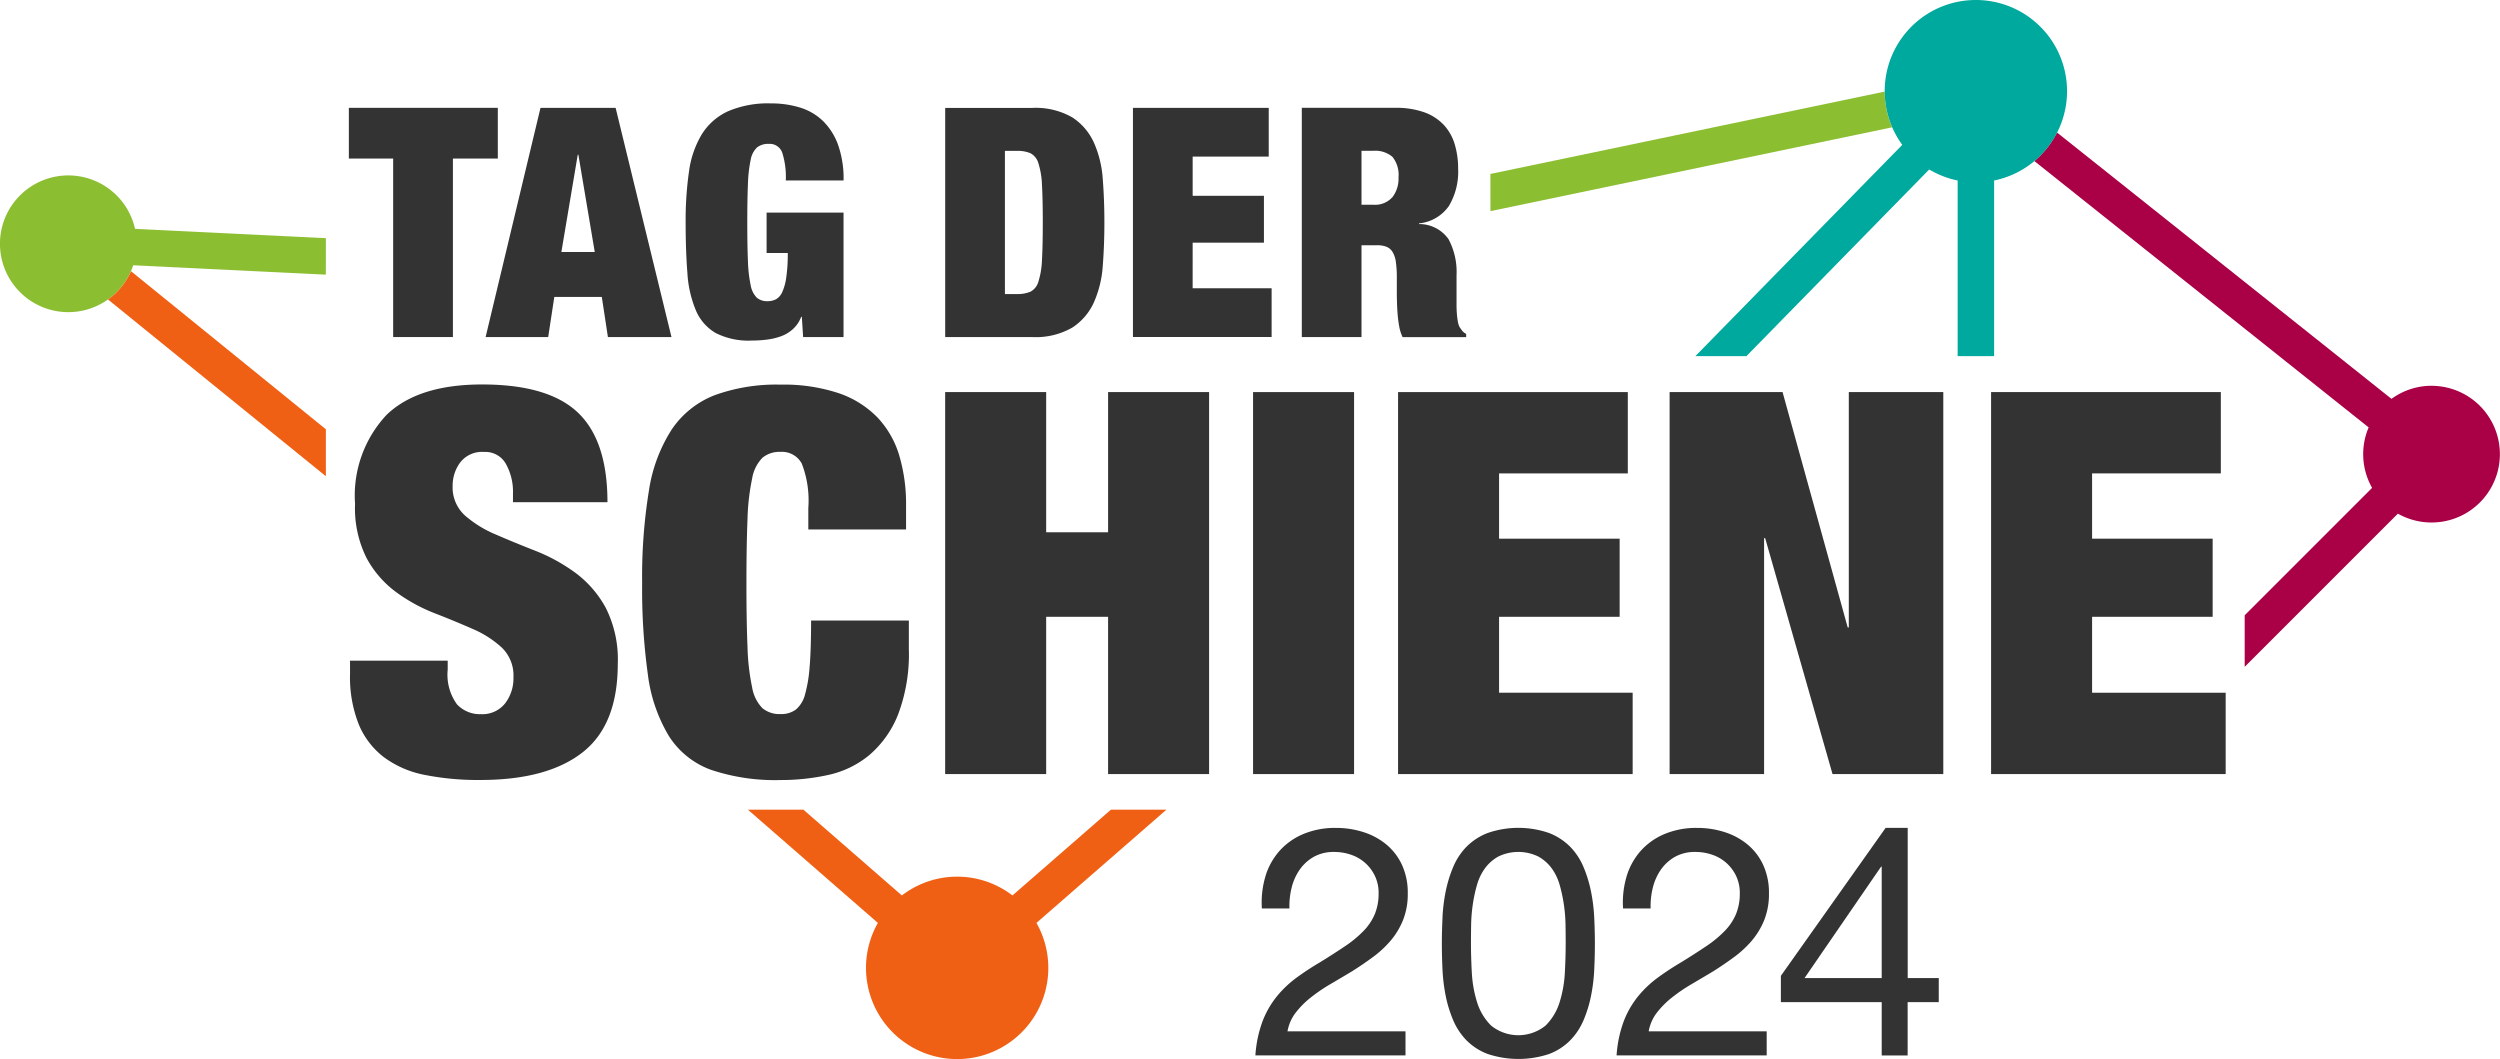
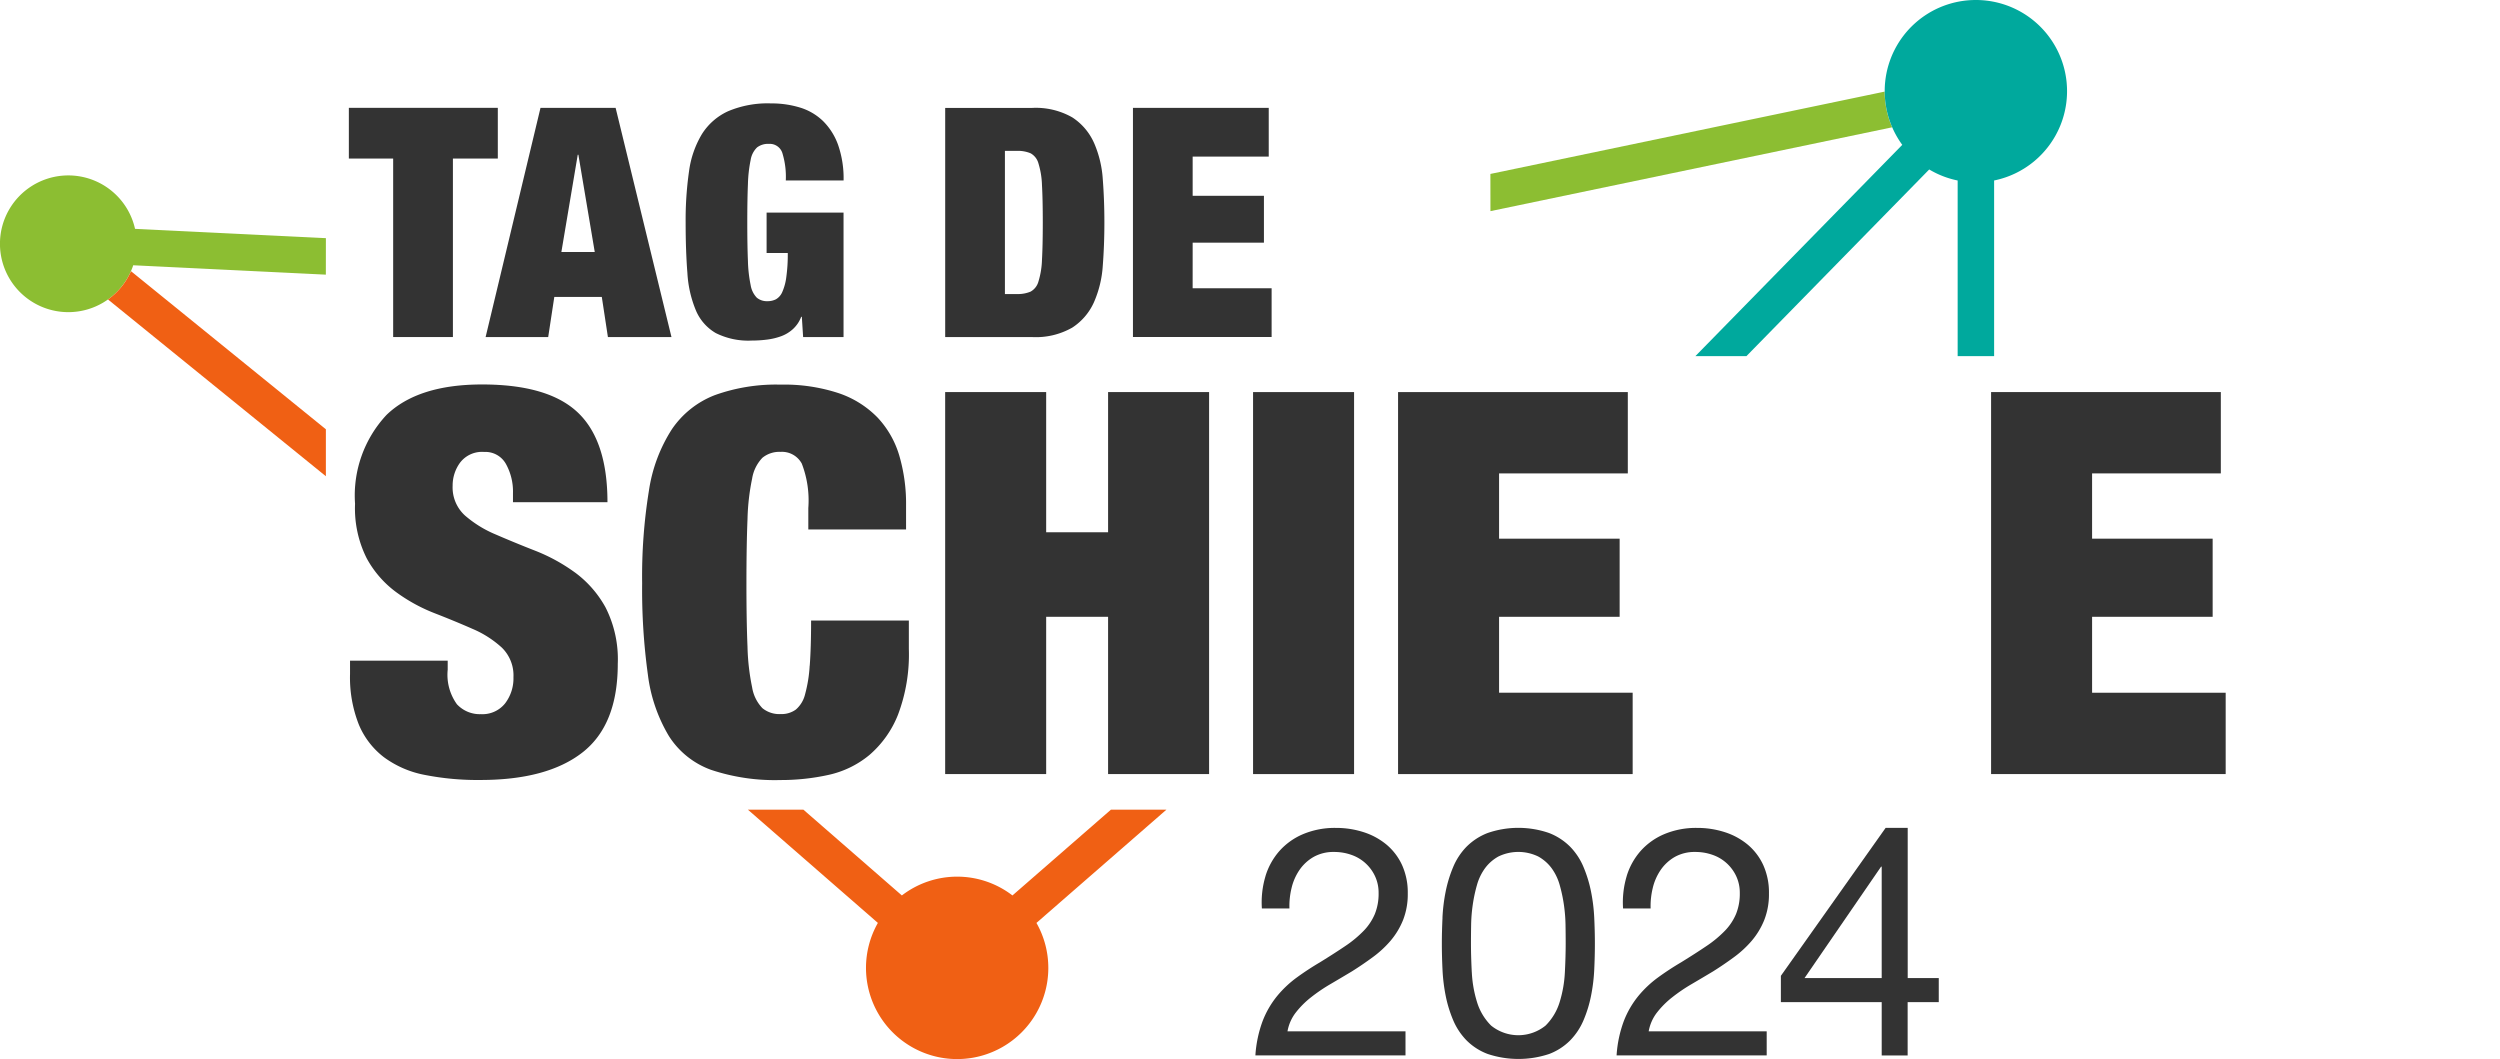
<svg xmlns="http://www.w3.org/2000/svg" width="167.011" height="70.745" viewBox="0 0 167.011 70.745">
  <g transform="translate(0 0)">
    <path d="M177.536,161.93h-3.708l-6.58,5.732a6.059,6.059,0,0,0-7.387,0l-6.58-5.732h-3.708l8.685,7.567a6.09,6.09,0,1,0,10.593,0l8.685-7.567Z" transform="translate(-99.612 -107.842)" fill="#f06014" />
-     <path d="M433.407,43.419a4.539,4.539,0,0,0-2.681.875L408.381,26.5a6.114,6.114,0,0,1-1.515,1.907L429.2,46.2a4.56,4.56,0,0,0,.23,4.04l-8.512,8.512v3.444l10.234-10.234a4.566,4.566,0,1,0,2.25-8.54Z" transform="translate(-270.963 -17.648)" fill="#aa0046" />
    <path d="M21.771,39.282,9.021,38.66A4.567,4.567,0,1,0,8.9,41.093l12.868.627Z" transform="translate(0 -23.372)" fill="#8cbe32" />
    <path d="M36.157,64.8,23.138,54.238a4.58,4.58,0,0,1-1.537,1.89L36.156,67.936V64.8Z" transform="translate(-14.386 -36.121)" fill="#f06014" />
    <path d="M298.086,26.3l26.836-5.6a6.067,6.067,0,0,1-.5-2.385l-26.339,5.5Z" transform="translate(-198.518 -12.195)" fill="#8cbe32" />
    <path d="M357.81,0a6.085,6.085,0,0,0-4.916,9.677L339.072,23.792h3.41l12.212-12.471a6.047,6.047,0,0,0,1.9.737V23.792h2.436V12.057A6.09,6.09,0,0,0,357.809,0Z" transform="translate(-225.814)" fill="#00a99d" />
    <path d="M198.972,23.9a3.929,3.929,0,0,0-1.448-1.694,4.91,4.91,0,0,0-2.7-.632h-5.79V36.881h5.79a4.9,4.9,0,0,0,2.7-.632,3.926,3.926,0,0,0,1.448-1.694,7.226,7.226,0,0,0,.59-2.445q.107-1.383.107-2.884t-.107-2.884a7.23,7.23,0,0,0-.59-2.445ZM195.5,31.712a5.515,5.515,0,0,1-.236,1.458,1.1,1.1,0,0,1-.525.676,2.207,2.207,0,0,1-.922.161h-.793V24.443h.793a2.2,2.2,0,0,1,.922.161,1.1,1.1,0,0,1,.525.676,5.512,5.512,0,0,1,.236,1.458q.054.944.054,2.488t-.054,2.488Z" transform="translate(-125.891 -14.364)" fill="#333" />
    <path d="M230.579,30.575h4.761V27.444h-4.761V24.827h5.082V21.568H226.59V36.879h9.264V33.62h-5.276Z" transform="translate(-150.904 -14.364)" fill="#333" />
-     <path d="M271.061,36.441q-.086-.118-.172-.247a1.4,1.4,0,0,1-.107-.364,5,5,0,0,1-.064-.525q-.022-.29-.021-.611v-1.93a4.652,4.652,0,0,0-.536-2.423,2.389,2.389,0,0,0-1.973-1.008V29.29a2.757,2.757,0,0,0,1.994-1.158,4.455,4.455,0,0,0,.622-2.488,5.646,5.646,0,0,0-.225-1.63,3.278,3.278,0,0,0-.729-1.3,3.327,3.327,0,0,0-1.308-.847,5.574,5.574,0,0,0-1.941-.3H260.36V36.882h3.989V30.748H265.4a1.684,1.684,0,0,1,.611.1.858.858,0,0,1,.408.343,1.7,1.7,0,0,1,.225.676,7.4,7.4,0,0,1,.064,1.072v1.029q0,.236.011.611t.043.783a7.878,7.878,0,0,0,.107.815,2.651,2.651,0,0,0,.225.708h4.246v-.214a.847.847,0,0,1-.279-.225Zm-4.654-8.9a1.531,1.531,0,0,1-1.265.5h-.793v-3.6h.772a1.754,1.754,0,0,1,1.3.408,1.933,1.933,0,0,1,.4,1.372,2.032,2.032,0,0,1-.408,1.319Z" transform="translate(-173.394 -14.365)" fill="#333" />
    <path d="M69.771,24.956V21.568h9.951v3.388h-3V36.88H72.731V24.956H69.771Z" transform="translate(-46.466 -14.364)" fill="#333" />
    <path d="M105.806,21.568l3.731,15.312h-4.246l-.408-2.68H101.71l-.408,2.68H97.121l3.667-15.312h5.018ZM103.276,24.7l-1.094,6.5h2.23l-1.094-6.5Z" transform="translate(-64.68 -14.364)" fill="#333" />
    <path d="M147.67,27.959V36.28h-2.7l-.086-1.351h-.043a2.13,2.13,0,0,1-.547.815,2.4,2.4,0,0,1-.794.482,4.355,4.355,0,0,1-.944.225,8.065,8.065,0,0,1-1.019.064,4.842,4.842,0,0,1-2.4-.5,3.17,3.17,0,0,1-1.329-1.512,7.591,7.591,0,0,1-.568-2.488q-.118-1.48-.118-3.388a22.871,22.871,0,0,1,.225-3.41,6.472,6.472,0,0,1,.858-2.487,4.054,4.054,0,0,1,1.748-1.533,6.766,6.766,0,0,1,2.874-.525,6.469,6.469,0,0,1,1.941.279,3.811,3.811,0,0,1,1.533.9,4.254,4.254,0,0,1,1.008,1.6,6.8,6.8,0,0,1,.364,2.37h-3.86a5.375,5.375,0,0,0-.214-1.78.885.885,0,0,0-.922-.665,1.2,1.2,0,0,0-.783.236,1.486,1.486,0,0,0-.429.836,9.171,9.171,0,0,0-.182,1.619q-.043,1.019-.043,2.563t.043,2.563a9.127,9.127,0,0,0,.182,1.619,1.572,1.572,0,0,0,.408.836,1.047,1.047,0,0,0,.718.236,1.211,1.211,0,0,0,.568-.129,1.019,1.019,0,0,0,.418-.482,3.557,3.557,0,0,0,.268-.987,11.069,11.069,0,0,0,.1-1.619h-1.415v-2.7h5.147Z" transform="translate(-91.318 -13.764)" fill="#333" />
    <path d="M199.916,87.781H195.78V78.417h-6.748v25.519h6.748V93.429h4.136v10.508h6.748V78.417h-6.748Z" transform="translate(-125.891 -52.224)" fill="#333" />
    <rect width="6.748" height="25.519" transform="translate(83.71 26.193)" fill="#333" />
    <path d="M286.36,93.429h8.054V88.21H286.36V83.85h8.6V78.417H279.612v25.519h15.672V98.5H286.36Z" transform="translate(-186.215 -52.224)" fill="#333" />
-     <path d="M345.89,94.143h-.072l-4.353-15.726h-7.546v25.519h6.312V88.174h.072l4.5,15.762h7.4V78.417H345.89Z" transform="translate(-222.382 -52.224)" fill="#333" />
    <path d="M404.963,98.5V93.429h8.054V88.21h-8.054V83.85h8.6V78.417H398.215v25.519h15.672V98.5Z" transform="translate(-265.202 -52.224)" fill="#333" />
    <path d="M85.016,89.464a11.891,11.891,0,0,0-2.648-1.448q-1.415-.554-2.648-1.09a7.533,7.533,0,0,1-2.05-1.269,2.532,2.532,0,0,1-.816-1.984,2.577,2.577,0,0,1,.508-1.555,1.843,1.843,0,0,1,1.6-.7,1.568,1.568,0,0,1,1.451.8,3.792,3.792,0,0,1,.472,1.948v.608h6.312q0-4.109-1.977-5.987t-6.4-1.877q-4.281,0-6.385,2.037a7.884,7.884,0,0,0-2.1,5.933,7.43,7.43,0,0,0,.78,3.646,6.887,6.887,0,0,0,1.959,2.252A11.24,11.24,0,0,0,75.62,92.18q1.378.536,2.558,1.055a6.884,6.884,0,0,1,1.959,1.251,2.591,2.591,0,0,1,.78,1.983,2.746,2.746,0,0,1-.562,1.751,1.932,1.932,0,0,1-1.614.715,2.083,2.083,0,0,1-1.6-.661,3.368,3.368,0,0,1-.617-2.305V95.36H70v.894a8.558,8.558,0,0,0,.581,3.36,5.314,5.314,0,0,0,1.687,2.2,6.713,6.713,0,0,0,2.721,1.179,18.21,18.21,0,0,0,3.719.339q4.462,0,6.82-1.84t2.358-5.915a7.64,7.64,0,0,0-.816-3.771,7.217,7.217,0,0,0-2.05-2.341Z" transform="translate(-46.616 -51.226)" fill="#333" />
    <path d="M139.62,95.7a9.207,9.207,0,0,1-.308,1.912,1.948,1.948,0,0,1-.617,1.018,1.63,1.63,0,0,1-1.016.3,1.789,1.789,0,0,1-1.215-.393,2.605,2.605,0,0,1-.689-1.394,15.008,15.008,0,0,1-.308-2.7q-.073-1.7-.072-4.271t.072-4.271a15.024,15.024,0,0,1,.308-2.7,2.611,2.611,0,0,1,.689-1.394,1.793,1.793,0,0,1,1.215-.393,1.5,1.5,0,0,1,1.415.786,6.848,6.848,0,0,1,.435,2.967v1.43h6.53V85a11.416,11.416,0,0,0-.454-3.342,6.328,6.328,0,0,0-1.451-2.538,6.535,6.535,0,0,0-2.594-1.626,11.592,11.592,0,0,0-3.882-.572,12.073,12.073,0,0,0-4.39.7,6.137,6.137,0,0,0-2.866,2.27A10.384,10.384,0,0,0,128.882,84a35.814,35.814,0,0,0-.454,6.184,41.577,41.577,0,0,0,.381,6.094,10.513,10.513,0,0,0,1.4,4.11,5.583,5.583,0,0,0,2.83,2.27,13.436,13.436,0,0,0,4.644.679,14.711,14.711,0,0,0,3.174-.339,6.433,6.433,0,0,0,2.739-1.322,6.875,6.875,0,0,0,1.923-2.7,11.388,11.388,0,0,0,.726-4.4V92.682h-6.53q0,1.823-.091,3.02Z" transform="translate(-85.53 -51.227)" fill="#333" />
    <path d="M251.749,168.808a4.535,4.535,0,0,1,.942-1.7,4.416,4.416,0,0,1,1.592-1.126,5.463,5.463,0,0,1,2.166-.408,5.951,5.951,0,0,1,1.874.289,4.574,4.574,0,0,1,1.527.837,3.911,3.911,0,0,1,1.029,1.361,4.436,4.436,0,0,1,.379,1.887,4.7,4.7,0,0,1-.314,1.78,5.058,5.058,0,0,1-.834,1.383,7,7,0,0,1-1.192,1.1q-.671.494-1.386.944-.714.428-1.429.847a11.291,11.291,0,0,0-1.31.89,5.919,5.919,0,0,0-1.018,1.019,2.865,2.865,0,0,0-.552,1.254h7.884v1.608H251.079a8.021,8.021,0,0,1,.487-2.305,6.151,6.151,0,0,1,.964-1.662,7.213,7.213,0,0,1,1.321-1.244q.736-.536,1.538-1.008.975-.6,1.711-1.1a7.538,7.538,0,0,0,1.224-1.018,3.66,3.66,0,0,0,.737-1.115,3.621,3.621,0,0,0,.249-1.394,2.609,2.609,0,0,0-.238-1.126,2.723,2.723,0,0,0-1.582-1.427,3.4,3.4,0,0,0-1.148-.193,2.7,2.7,0,0,0-1.375.332,2.884,2.884,0,0,0-.942.869,3.605,3.605,0,0,0-.531,1.212,5.075,5.075,0,0,0-.141,1.361h-1.841a6.086,6.086,0,0,1,.238-2.145Z" transform="translate(-167.213 -110.266)" fill="#333" />
    <path d="M288.405,171.575a11.678,11.678,0,0,1,.216-1.759,8.545,8.545,0,0,1,.5-1.629,4.325,4.325,0,0,1,.887-1.351,4.053,4.053,0,0,1,1.419-.922,6.278,6.278,0,0,1,4.094,0,4.044,4.044,0,0,1,1.418.922,4.313,4.313,0,0,1,.888,1.351,8.537,8.537,0,0,1,.5,1.629,11.686,11.686,0,0,1,.217,1.759q.043.9.043,1.737t-.043,1.737a11.74,11.74,0,0,1-.217,1.759,8.273,8.273,0,0,1-.5,1.619,4.351,4.351,0,0,1-.888,1.34,3.952,3.952,0,0,1-1.408.911,6.5,6.5,0,0,1-4.1,0,3.937,3.937,0,0,1-1.419-.911,4.355,4.355,0,0,1-.888-1.34,8.315,8.315,0,0,1-.5-1.619,11.736,11.736,0,0,1-.216-1.759q-.044-.9-.044-1.737t.044-1.737Zm1.96,3.635a8.013,8.013,0,0,0,.347,1.994,3.758,3.758,0,0,0,.942,1.576,2.893,2.893,0,0,0,3.639,0,3.758,3.758,0,0,0,.943-1.576,8.058,8.058,0,0,0,.347-1.994q.054-1.061.054-1.919,0-.558-.011-1.233a10.585,10.585,0,0,0-.109-1.351,9.99,9.99,0,0,0-.281-1.318,3.5,3.5,0,0,0-.542-1.126,2.783,2.783,0,0,0-.9-.783,3.059,3.059,0,0,0-2.642,0,2.784,2.784,0,0,0-.9.783,3.49,3.49,0,0,0-.542,1.126,9.879,9.879,0,0,0-.281,1.318,10.519,10.519,0,0,0-.109,1.351q-.011.675-.011,1.233,0,.858.054,1.919Z" transform="translate(-192.042 -110.267)" fill="#333" />
    <path d="M323.986,168.808a4.535,4.535,0,0,1,.942-1.7,4.417,4.417,0,0,1,1.592-1.126,5.463,5.463,0,0,1,2.166-.408,5.951,5.951,0,0,1,1.874.289,4.573,4.573,0,0,1,1.527.837,3.911,3.911,0,0,1,1.029,1.361,4.436,4.436,0,0,1,.379,1.887,4.7,4.7,0,0,1-.314,1.78,5.058,5.058,0,0,1-.834,1.383,7,7,0,0,1-1.192,1.1q-.671.494-1.386.944-.714.428-1.429.847a11.289,11.289,0,0,0-1.31.89,5.918,5.918,0,0,0-1.018,1.019,2.865,2.865,0,0,0-.552,1.254h7.884v1.608H323.316a8.021,8.021,0,0,1,.487-2.305,6.152,6.152,0,0,1,.964-1.662,7.213,7.213,0,0,1,1.321-1.244q.736-.536,1.538-1.008.975-.6,1.711-1.1a7.539,7.539,0,0,0,1.224-1.018,3.659,3.659,0,0,0,.737-1.115,3.62,3.62,0,0,0,.249-1.394,2.609,2.609,0,0,0-.238-1.126,2.723,2.723,0,0,0-1.582-1.427,3.4,3.4,0,0,0-1.148-.193,2.7,2.7,0,0,0-1.375.332,2.884,2.884,0,0,0-.942.869,3.605,3.605,0,0,0-.531,1.212,5.076,5.076,0,0,0-.141,1.361h-1.841a6.086,6.086,0,0,1,.238-2.145Z" transform="translate(-215.321 -110.266)" fill="#333" />
    <path d="M366.722,175.605v1.608h-2.079v3.56H362.91v-3.56h-6.736v-1.759l7-9.886h1.473v10.036Zm-3.812-7.442h-.043l-5.112,7.442h5.155v-7.442Z" transform="translate(-237.204 -110.265)" fill="#333" />
  </g>
</svg>